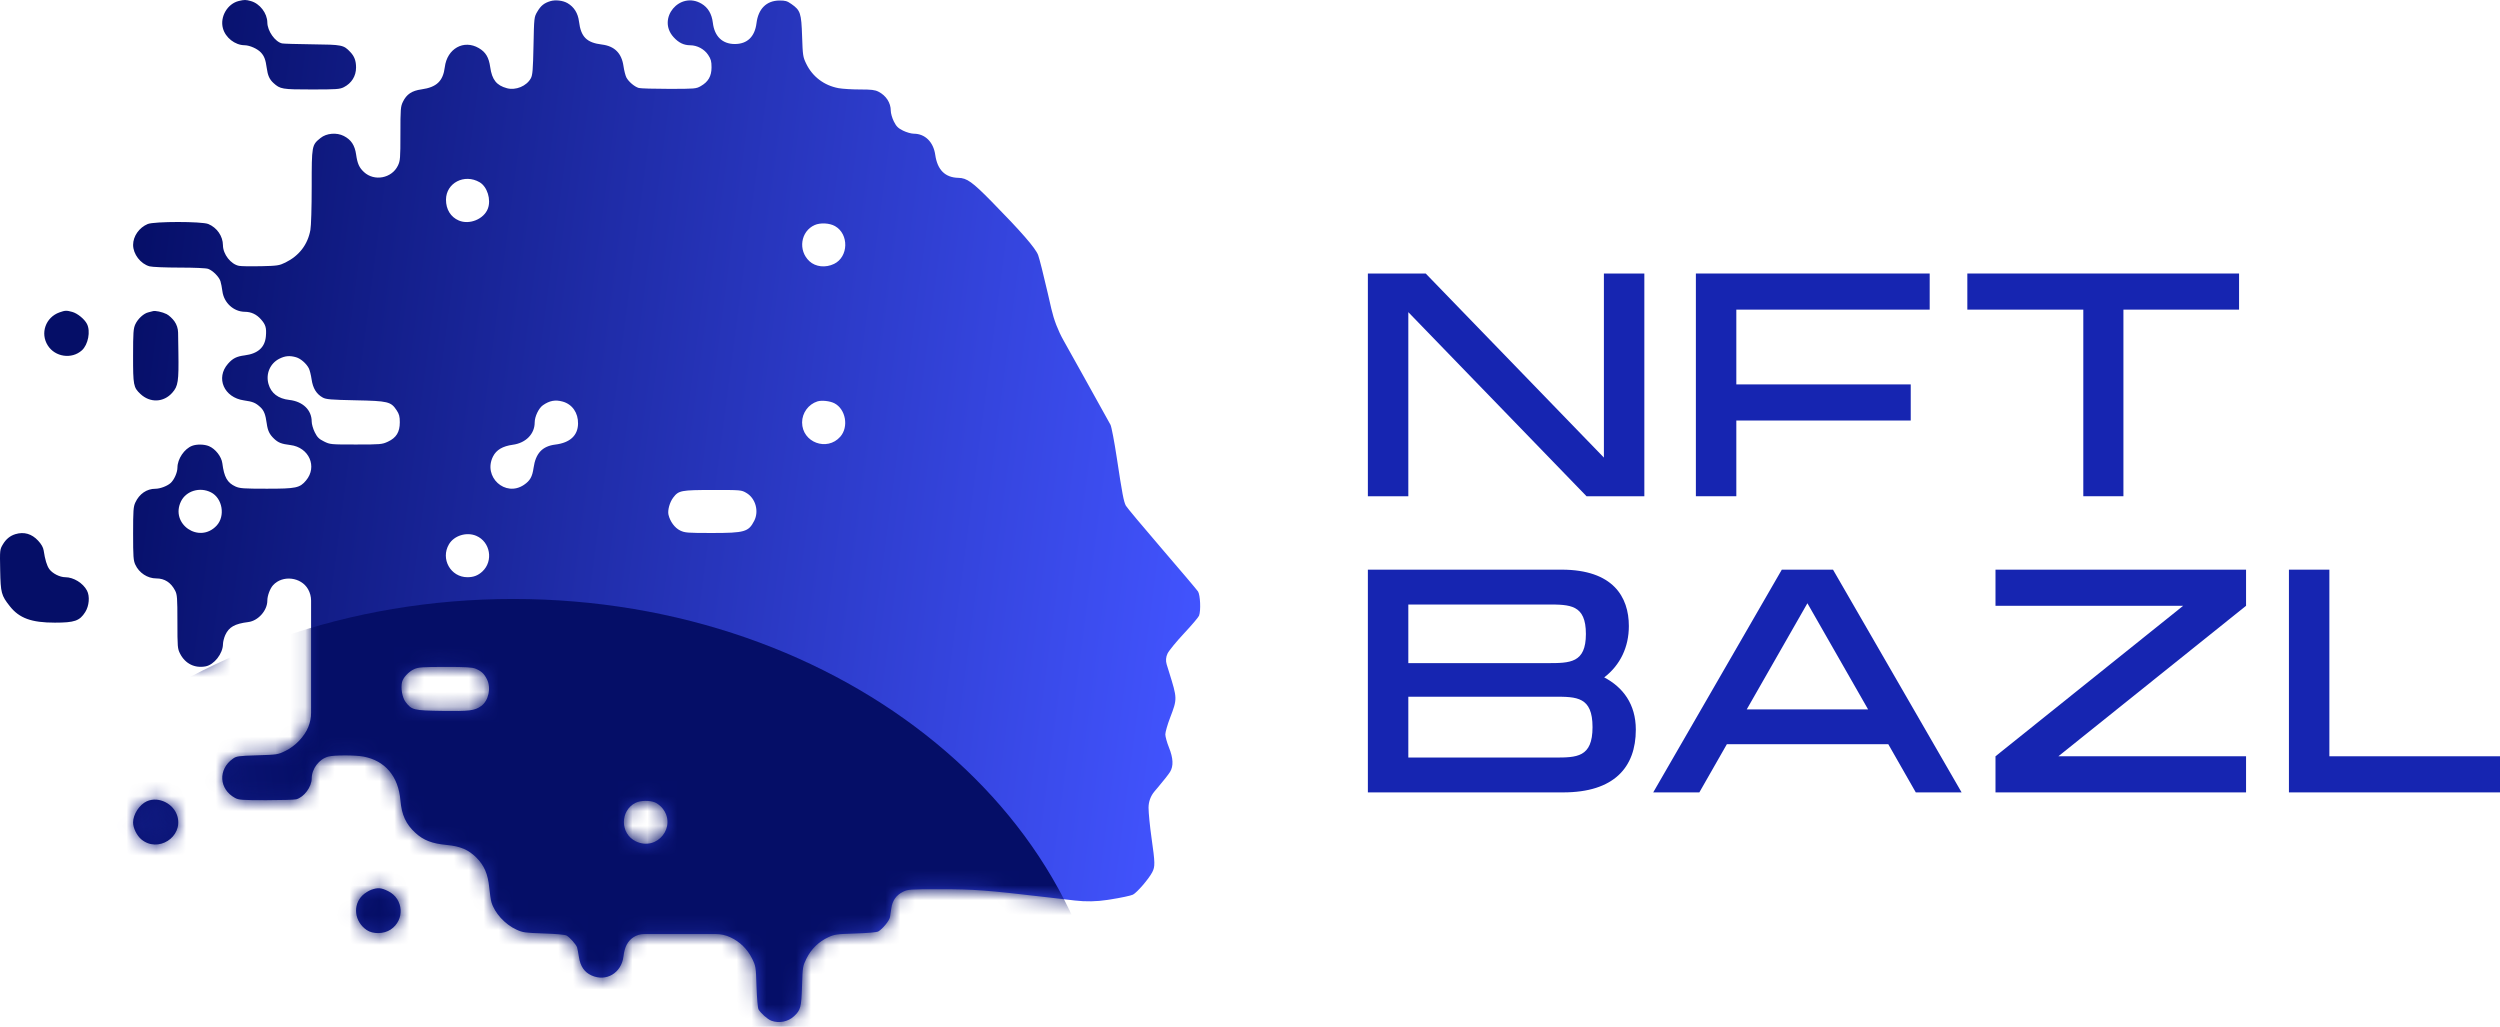
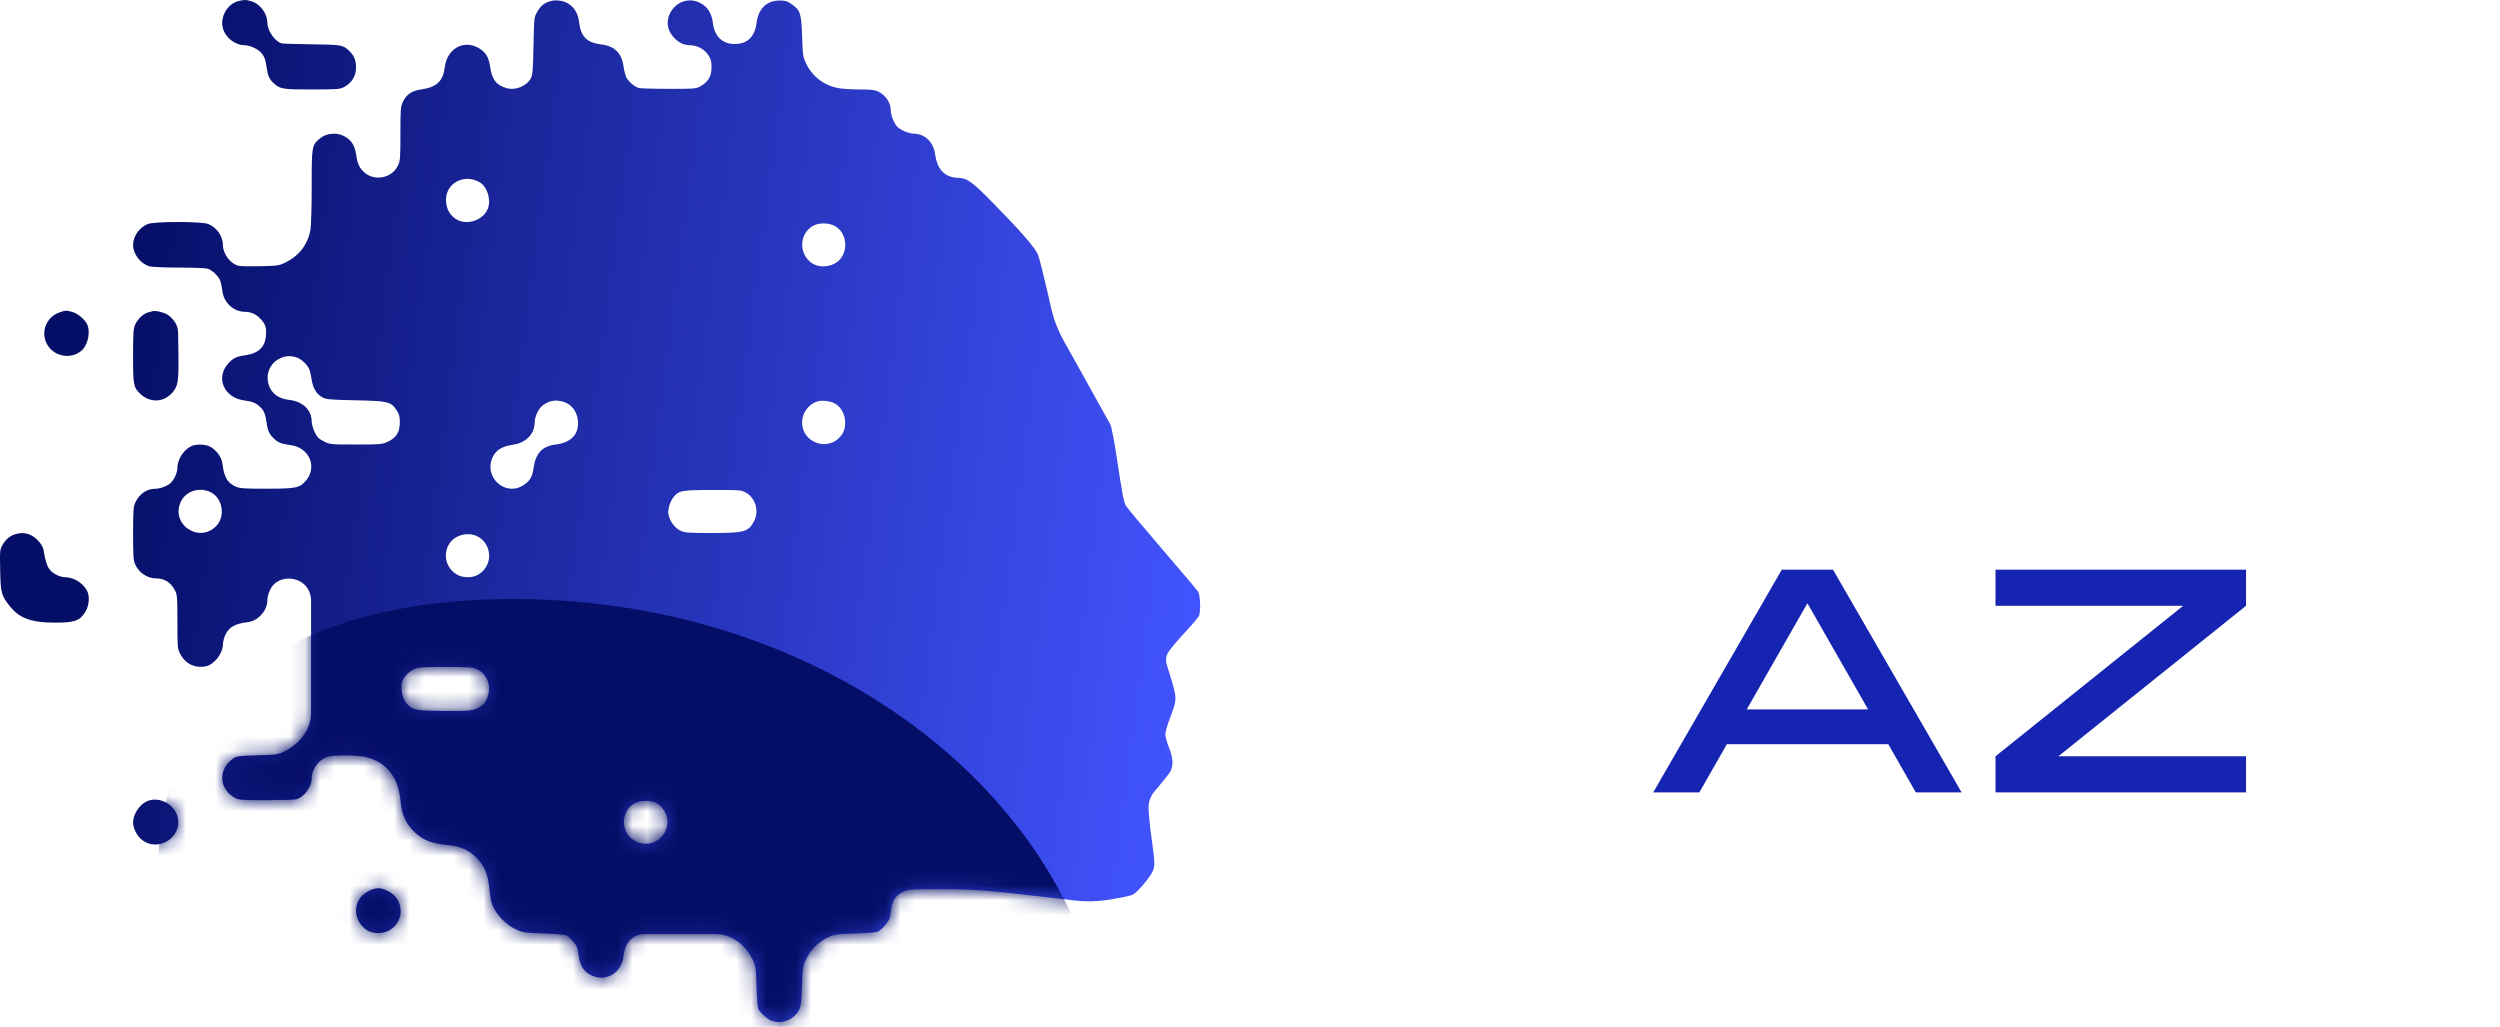
<svg xmlns="http://www.w3.org/2000/svg" width="168" height="69" viewBox="0 0 168 69" fill="none">
  <path fill-rule="evenodd" clip-rule="evenodd" d="M16.052 0.065C15.287 0.246 14.771 1.127 14.979 1.897C15.15 2.531 15.787 3.032 16.434 3.04C16.782 3.044 17.302 3.276 17.536 3.531C17.76 3.774 17.849 4.013 17.924 4.566C17.992 5.072 18.111 5.337 18.38 5.581C18.831 5.99 18.961 6.012 20.945 6.012C22.611 6.012 22.836 5.996 23.104 5.86C23.629 5.593 23.927 5.113 23.927 4.535C23.927 4.084 23.816 3.786 23.539 3.495C23.088 3.019 23.002 3.002 20.986 2.978C19.967 2.966 19.054 2.939 18.958 2.918C18.488 2.814 17.972 2.085 17.965 1.513C17.957 0.885 17.459 0.238 16.854 0.071C16.518 -0.022 16.424 -0.023 16.052 0.065ZM36.988 0.076C36.567 0.202 36.346 0.379 36.109 0.782C35.892 1.15 35.891 1.161 35.851 3.08C35.817 4.707 35.789 5.048 35.671 5.263C35.383 5.788 34.659 6.088 34.065 5.928C33.368 5.741 33.062 5.356 32.943 4.514C32.849 3.852 32.64 3.502 32.175 3.231C31.164 2.64 30.045 3.267 29.891 4.511C29.774 5.451 29.343 5.862 28.323 6.006C27.676 6.097 27.322 6.333 27.077 6.839C26.92 7.161 26.908 7.323 26.908 8.985C26.908 10.652 26.895 10.807 26.737 11.134C26.325 11.983 25.155 12.205 24.463 11.566C24.14 11.267 24.019 10.999 23.932 10.39C23.843 9.76 23.596 9.387 23.102 9.136C22.618 8.89 21.941 8.949 21.54 9.273C20.95 9.749 20.946 9.77 20.946 12.524C20.946 13.947 20.909 15.181 20.858 15.457C20.677 16.442 20.101 17.19 19.176 17.644C18.763 17.846 18.642 17.864 17.534 17.89C16.876 17.905 16.216 17.894 16.066 17.866C15.515 17.763 14.985 17.086 14.982 16.479C14.978 15.871 14.582 15.297 13.998 15.054C13.564 14.873 10.361 14.873 9.927 15.054C9.351 15.294 8.945 15.874 8.945 16.456C8.945 17.079 9.444 17.73 10.051 17.898C10.216 17.944 11.119 17.982 12.058 17.982C13.064 17.982 13.858 18.017 13.991 18.068C14.309 18.187 14.724 18.607 14.815 18.9C14.857 19.036 14.916 19.336 14.945 19.567C15.044 20.346 15.701 20.949 16.457 20.953C16.885 20.956 17.24 21.123 17.542 21.466C17.853 21.82 17.915 22.032 17.868 22.593C17.806 23.342 17.335 23.766 16.441 23.881C15.901 23.95 15.642 24.08 15.321 24.444C14.479 25.401 15.053 26.716 16.394 26.906C16.993 26.99 17.18 27.068 17.5 27.365C17.74 27.588 17.842 27.852 17.926 28.465C17.991 28.943 18.113 29.195 18.421 29.485C18.701 29.75 18.919 29.834 19.512 29.907C20.769 30.061 21.345 31.365 20.564 32.29C20.141 32.791 19.902 32.841 17.924 32.841C16.371 32.841 16.111 32.823 15.823 32.692C15.275 32.444 15.059 32.061 14.941 31.131C14.884 30.684 14.475 30.162 14.04 29.98C13.728 29.851 13.226 29.84 12.914 29.958C12.388 30.156 11.927 30.838 11.924 31.422C11.922 31.754 11.706 32.242 11.464 32.46C11.238 32.664 10.757 32.845 10.439 32.845C9.863 32.845 9.363 33.188 9.094 33.769C8.963 34.05 8.945 34.306 8.945 35.857C8.945 37.406 8.963 37.664 9.093 37.946C9.35 38.501 9.913 38.87 10.504 38.87C11.062 38.87 11.489 39.147 11.769 39.69C11.906 39.957 11.922 40.177 11.922 41.782C11.922 43.484 11.931 43.594 12.103 43.929C12.447 44.6 13.084 44.917 13.812 44.781C14.389 44.673 14.976 43.925 14.984 43.288C14.986 43.134 15.054 42.86 15.136 42.679C15.384 42.136 15.772 41.916 16.685 41.802C17.348 41.719 17.965 41.025 17.965 40.361C17.965 40.034 18.143 39.555 18.35 39.326C18.985 38.627 20.236 38.772 20.704 39.599C20.836 39.832 20.905 40.095 20.905 40.363V44.172V47.892C20.905 48.221 20.842 48.547 20.718 48.852C20.458 49.494 19.852 50.131 19.194 50.454C18.673 50.71 18.637 50.715 17.287 50.757C16.019 50.797 15.89 50.814 15.652 50.984C14.638 51.704 14.712 53.033 15.797 53.623C16.041 53.756 16.271 53.772 17.884 53.772C18.881 53.772 19.794 53.745 19.912 53.712C20.437 53.566 20.944 52.878 20.947 52.309C20.951 51.661 21.44 51.014 22.056 50.844C22.441 50.737 23.857 50.736 24.419 50.841C25.879 51.115 26.77 52.167 26.908 53.781C26.993 54.769 27.279 55.388 27.917 55.97C28.468 56.472 29.031 56.689 30.029 56.783C30.939 56.869 31.483 57.102 32.017 57.635C32.535 58.151 32.788 58.74 32.875 59.627C32.914 60.03 32.981 60.48 33.025 60.628C33.241 61.359 33.931 62.115 34.709 62.472C35.127 62.665 35.281 62.687 36.535 62.728C37.362 62.755 37.973 62.811 38.075 62.869C38.293 62.992 38.724 63.479 38.781 63.669C38.806 63.749 38.862 64.044 38.906 64.325C39.003 64.94 39.274 65.334 39.749 65.549C40.74 65.998 41.766 65.384 41.899 64.263C41.973 63.635 42.179 63.238 42.565 62.984C42.776 62.844 43.024 62.77 43.277 62.77H45.755H48.116C48.448 62.77 48.777 62.843 49.078 62.984C49.718 63.283 50.224 63.777 50.534 64.405C50.79 64.924 50.796 64.962 50.839 66.302C50.864 67.088 50.921 67.739 50.974 67.831C51.118 68.086 51.581 68.496 51.829 68.59C52.346 68.784 52.965 68.662 53.361 68.288C53.805 67.87 53.851 67.695 53.896 66.263C53.937 64.967 53.944 64.923 54.2 64.405C54.511 63.776 55.018 63.282 55.656 62.985C56.078 62.79 56.221 62.77 57.483 62.73C58.311 62.705 58.919 62.65 59.021 62.593C59.306 62.431 59.76 61.877 59.806 61.634C59.83 61.508 59.872 61.235 59.899 61.029C59.965 60.53 60.225 60.159 60.663 59.938C61.009 59.764 61.103 59.757 63.167 59.757C65.503 59.757 66.249 59.814 70.564 60.319L72.237 60.515C72.964 60.6 73.698 60.586 74.421 60.474L74.611 60.444C75.315 60.334 76 60.188 76.134 60.12C76.41 59.977 77.199 59.062 77.43 58.616C77.629 58.233 77.624 58.001 77.382 56.304C77.272 55.531 77.182 54.618 77.182 54.276C77.182 53.874 77.325 53.485 77.585 53.178L77.822 52.899C78.174 52.484 78.537 52.022 78.627 51.874C78.868 51.481 78.844 50.951 78.552 50.225C78.419 49.894 78.31 49.499 78.31 49.349C78.31 49.198 78.452 48.702 78.625 48.247C79.122 46.946 79.122 46.961 78.55 45.127L78.402 44.651C78.327 44.409 78.346 44.148 78.457 43.921C78.551 43.726 79.051 43.116 79.567 42.564C80.082 42.013 80.537 41.477 80.576 41.375C80.706 41.034 80.66 39.976 80.505 39.745C80.428 39.63 79.331 38.334 78.068 36.865C76.805 35.397 75.721 34.099 75.658 33.982C75.514 33.712 75.417 33.2 75.047 30.756C74.883 29.674 74.693 28.68 74.626 28.547C74.558 28.414 73.695 26.858 72.706 25.089L71.468 22.873C71.097 22.21 70.822 21.497 70.652 20.757L70.411 19.707C70.137 18.515 69.845 17.359 69.762 17.138C69.589 16.676 68.614 15.555 66.639 13.546C65.342 12.226 64.972 11.962 64.407 11.951C63.513 11.934 62.992 11.416 62.848 10.402C62.726 9.542 62.161 8.985 61.41 8.985C61.239 8.985 60.914 8.892 60.686 8.779C60.349 8.611 60.234 8.497 60.066 8.161C59.952 7.933 59.86 7.61 59.86 7.438C59.86 6.91 59.545 6.423 59.037 6.164C58.794 6.04 58.562 6.012 57.783 6.012C57.258 6.012 56.614 5.973 56.353 5.925C55.382 5.746 54.599 5.154 54.177 4.28C53.958 3.829 53.944 3.729 53.901 2.437C53.85 0.879 53.789 0.695 53.183 0.27C52.891 0.065 52.768 0.03 52.365 0.035C51.503 0.047 50.956 0.593 50.836 1.561C50.722 2.471 50.21 2.961 49.375 2.958C48.542 2.956 48.011 2.44 47.904 1.533C47.833 0.932 47.576 0.501 47.135 0.243C45.674 -0.611 44.13 1.245 45.262 2.494C45.603 2.871 45.946 3.039 46.382 3.042C46.853 3.044 47.33 3.301 47.588 3.69C47.775 3.972 47.815 4.119 47.815 4.526C47.815 5.118 47.597 5.498 47.091 5.787C46.78 5.965 46.7 5.972 44.955 5.972C43.958 5.972 43.045 5.945 42.927 5.912C42.645 5.833 42.24 5.489 42.092 5.204C42.028 5.079 41.941 4.737 41.899 4.445C41.775 3.575 41.298 3.097 40.448 2.993C39.422 2.867 39.038 2.481 38.909 1.449C38.839 0.886 38.58 0.47 38.138 0.212C37.832 0.033 37.329 -0.026 36.988 0.076ZM32.231 12.247C32.744 12.546 33.015 13.413 32.784 14.021C32.515 14.727 31.546 15.123 30.833 14.819C30.286 14.586 29.968 14.07 29.971 13.418C29.975 12.292 31.21 11.652 32.231 12.247ZM56.112 15.194C57.062 15.73 57.024 17.263 56.049 17.734C55.476 18.01 54.806 17.938 54.394 17.555C53.614 16.832 53.8 15.544 54.744 15.124C55.126 14.954 55.743 14.985 56.112 15.194ZM3.997 20.992C3.066 21.323 2.688 22.394 3.212 23.217C3.706 23.995 4.825 24.154 5.502 23.543C5.924 23.163 6.098 22.256 5.843 21.766C5.674 21.439 5.205 21.057 4.854 20.96C4.469 20.853 4.379 20.857 3.997 20.992ZM10.27 20.911C10.226 20.928 10.093 20.962 9.974 20.988C9.662 21.056 9.263 21.422 9.092 21.795C8.963 22.078 8.944 22.347 8.943 23.91C8.941 25.889 8.968 26.033 9.435 26.473C10.084 27.085 10.997 27.05 11.578 26.39C11.97 25.944 12.017 25.64 11.988 23.684L11.968 22.35C11.964 22.078 11.878 21.813 11.721 21.591C11.588 21.404 11.352 21.186 11.197 21.108C10.91 20.963 10.416 20.858 10.27 20.911ZM19.893 24.006C20.202 24.094 20.581 24.421 20.751 24.746C20.813 24.865 20.898 25.202 20.94 25.495C21.025 26.091 21.268 26.486 21.695 26.719C21.913 26.838 22.248 26.866 23.886 26.9C26.084 26.945 26.269 26.99 26.653 27.569C26.826 27.83 26.867 27.986 26.867 28.38C26.866 29.037 26.632 29.419 26.069 29.68C25.678 29.862 25.58 29.871 23.922 29.871C22.22 29.872 22.178 29.868 21.772 29.666C21.434 29.499 21.32 29.385 21.152 29.048C21.038 28.821 20.946 28.497 20.946 28.327C20.946 27.552 20.349 26.977 19.439 26.875C18.695 26.791 18.216 26.424 18.042 25.803C17.848 25.114 18.155 24.41 18.784 24.1C19.166 23.911 19.471 23.885 19.893 24.006ZM37.807 26.985C38.458 27.165 38.859 27.742 38.845 28.477C38.829 29.27 38.3 29.754 37.318 29.875C36.444 29.983 35.995 30.463 35.856 31.439C35.771 32.038 35.622 32.302 35.21 32.582C33.956 33.432 32.44 32.04 33.132 30.672C33.355 30.231 33.78 29.98 34.464 29.887C35.339 29.767 35.931 29.162 35.931 28.386C35.931 27.994 36.202 27.429 36.482 27.233C36.929 26.921 37.315 26.849 37.807 26.985ZM56.071 27.099C56.835 27.493 57.047 28.689 56.468 29.346C55.578 30.357 53.901 29.73 53.901 28.386C53.901 27.75 54.326 27.168 54.928 26.975C55.212 26.884 55.772 26.945 56.071 27.099ZM14.178 33.086C14.952 33.479 15.155 34.68 14.555 35.323C13.397 36.565 11.42 35.22 12.161 33.694C12.505 32.986 13.432 32.706 14.178 33.086ZM50.157 33.125C50.772 33.484 51.015 34.349 50.684 34.997C50.303 35.742 50.041 35.817 47.843 35.817C46.191 35.817 46.026 35.804 45.704 35.649C45.346 35.476 45.028 35.045 44.922 34.589C44.853 34.294 45.003 33.75 45.239 33.44C45.603 32.959 45.76 32.929 47.889 32.927C49.797 32.925 49.818 32.927 50.157 33.125ZM1.038 35.894C0.678 36.003 0.401 36.23 0.189 36.59C-0.012 36.933 -0.015 36.961 0.012 38.326C0.042 39.844 0.087 40.012 0.661 40.739C1.296 41.544 2.115 41.842 3.686 41.842C5.011 41.842 5.351 41.724 5.727 41.132C5.992 40.715 6.046 40.07 5.846 39.689C5.582 39.184 4.942 38.789 4.388 38.789C4.019 38.789 3.522 38.536 3.311 38.241C3.149 38.014 3.027 37.609 2.935 36.995C2.903 36.786 2.783 36.572 2.562 36.333C2.135 35.871 1.613 35.72 1.038 35.894ZM32.006 36.008C32.95 36.411 33.171 37.699 32.416 38.403C32.127 38.672 31.823 38.789 31.412 38.789C30.282 38.789 29.591 37.559 30.169 36.577C30.513 35.99 31.354 35.73 32.006 36.008ZM31.963 44.938C32.346 45.098 32.529 45.267 32.717 45.635C33.02 46.226 32.834 47.091 32.328 47.45C31.895 47.757 31.541 47.801 29.728 47.773C27.795 47.744 27.669 47.714 27.26 47.179C27.031 46.879 26.916 46.237 27.019 45.829C27.095 45.527 27.468 45.13 27.831 44.966C28.114 44.837 28.383 44.818 29.911 44.817C31.311 44.815 31.726 44.84 31.963 44.938ZM9.868 53.846C9.368 54.069 8.939 54.731 8.943 55.276C8.945 55.645 9.193 56.15 9.497 56.405C10.603 57.332 12.301 56.262 11.927 54.873C11.693 54.008 10.661 53.493 9.868 53.846ZM44.015 53.922C44.159 53.982 44.373 54.144 44.489 54.282C45.527 55.512 44.177 57.238 42.725 56.537C41.663 56.024 41.658 54.467 42.717 53.946C43.041 53.787 43.662 53.775 44.015 53.922ZM24.944 59.795C24.772 59.856 24.51 60.024 24.361 60.167C23.684 60.822 23.816 61.934 24.639 62.496C25.059 62.784 25.789 62.771 26.247 62.469C27.218 61.828 27.13 60.404 26.087 59.886C25.616 59.652 25.396 59.634 24.944 59.795Z" fill="url(#paint0_linear_1675_6337)" />
-   <path d="M107.782 30.75L95.807 18.38H91.921V33.347H94.639V20.977L106.614 33.347H110.5V18.38H107.782V30.75Z" fill="#1625B1" />
-   <path d="M129.675 18.38H113.963V33.347H116.681V28.259H128.401V25.832H116.681V20.807H129.675V18.38Z" fill="#1625B1" />
-   <path d="M150.465 18.38H132.205V20.807H139.998V33.347H142.694V20.807H150.465V18.38Z" fill="#1625B1" />
-   <path d="M107.803 45.52C108.886 44.69 109.459 43.476 109.459 42.071C109.459 40.112 108.398 38.281 104.937 38.281H91.921V53.249H105.043C108.462 53.249 109.927 51.567 109.927 49.033C109.927 47.309 109.056 46.18 107.803 45.52ZM103.981 40.623C105.51 40.623 106.572 40.623 106.572 42.603C106.572 44.562 105.51 44.562 103.981 44.562H94.639V40.623H103.981ZM94.639 50.907V46.819H104.448C105.956 46.819 107.018 46.819 107.018 48.863C107.018 50.907 105.956 50.907 104.448 50.907H94.639Z" fill="#1625B1" />
  <path d="M131.82 53.249L123.178 38.281H119.738L111.096 53.249H114.196L116.044 50.012H126.894L128.741 53.249H131.82ZM121.458 40.538L125.535 47.67H117.381L121.458 40.538Z" fill="#1625B1" />
  <path d="M134.097 38.281V40.709H146.709L134.097 50.822V53.249H150.935V50.822H138.322L150.935 40.709V38.281H134.097Z" fill="#1625B1" />
-   <path d="M156.534 38.281H153.816V53.249H168V50.822H156.534V38.281Z" fill="#1625B1" />
  <mask id="mask0_1675_6337" style="mask-type:alpha" maskUnits="userSpaceOnUse" x="0" y="0" width="81" height="69">
    <path fill-rule="evenodd" clip-rule="evenodd" d="M16.052 0.065C15.287 0.246 14.771 1.127 14.979 1.897C15.15 2.531 15.787 3.032 16.434 3.04C16.782 3.044 17.302 3.276 17.536 3.531C17.76 3.774 17.849 4.013 17.924 4.566C17.992 5.072 18.111 5.337 18.38 5.581C18.831 5.99 18.961 6.012 20.945 6.012C22.611 6.012 22.836 5.996 23.104 5.86C23.629 5.593 23.927 5.113 23.927 4.535C23.927 4.084 23.816 3.786 23.539 3.495C23.088 3.019 23.002 3.002 20.986 2.978C19.967 2.966 19.054 2.939 18.958 2.918C18.488 2.814 17.972 2.085 17.965 1.513C17.957 0.885 17.459 0.238 16.854 0.071C16.518 -0.022 16.424 -0.023 16.052 0.065ZM36.988 0.076C36.567 0.202 36.346 0.379 36.109 0.782C35.892 1.15 35.891 1.161 35.851 3.08C35.817 4.707 35.789 5.048 35.671 5.263C35.383 5.788 34.659 6.088 34.065 5.928C33.368 5.741 33.062 5.356 32.943 4.514C32.849 3.852 32.64 3.502 32.175 3.231C31.164 2.64 30.045 3.267 29.891 4.511C29.774 5.451 29.343 5.862 28.323 6.006C27.676 6.097 27.322 6.333 27.077 6.839C26.92 7.161 26.908 7.323 26.908 8.985C26.908 10.652 26.895 10.807 26.737 11.134C26.325 11.983 25.155 12.205 24.463 11.566C24.14 11.267 24.019 10.999 23.932 10.39C23.843 9.76 23.596 9.387 23.102 9.136C22.618 8.89 21.941 8.949 21.54 9.273C20.95 9.749 20.946 9.77 20.946 12.524C20.946 13.947 20.909 15.181 20.858 15.457C20.677 16.442 20.101 17.19 19.176 17.644C18.763 17.846 18.642 17.864 17.534 17.89C16.876 17.905 16.216 17.894 16.066 17.866C15.515 17.763 14.985 17.086 14.982 16.479C14.978 15.871 14.582 15.297 13.998 15.054C13.564 14.873 10.361 14.873 9.927 15.054C9.351 15.294 8.945 15.874 8.945 16.456C8.945 17.079 9.444 17.73 10.051 17.898C10.216 17.944 11.119 17.982 12.058 17.982C13.064 17.982 13.858 18.017 13.991 18.068C14.309 18.187 14.724 18.607 14.815 18.9C14.857 19.036 14.916 19.336 14.945 19.567C15.044 20.346 15.701 20.949 16.457 20.953C16.885 20.956 17.24 21.123 17.542 21.466C17.853 21.82 17.915 22.032 17.868 22.593C17.806 23.342 17.335 23.766 16.441 23.881C15.901 23.95 15.642 24.08 15.321 24.444C14.479 25.401 15.053 26.716 16.394 26.906C16.993 26.99 17.18 27.068 17.5 27.365C17.74 27.588 17.842 27.852 17.926 28.465C17.991 28.943 18.113 29.195 18.421 29.485C18.701 29.75 18.919 29.834 19.512 29.907C20.769 30.061 21.345 31.365 20.564 32.29C20.141 32.791 19.902 32.841 17.924 32.841C16.371 32.841 16.111 32.823 15.823 32.692C15.275 32.444 15.059 32.061 14.941 31.131C14.884 30.684 14.475 30.162 14.04 29.98C13.728 29.851 13.226 29.84 12.914 29.958C12.388 30.156 11.927 30.838 11.924 31.422C11.922 31.754 11.706 32.242 11.464 32.46C11.238 32.664 10.757 32.845 10.439 32.845C9.863 32.845 9.363 33.188 9.094 33.769C8.963 34.05 8.945 34.306 8.945 35.857C8.945 37.406 8.963 37.664 9.093 37.946C9.35 38.501 9.913 38.87 10.504 38.87C11.062 38.87 11.489 39.147 11.769 39.69C11.906 39.957 11.922 40.177 11.922 41.782C11.922 43.484 11.931 43.594 12.103 43.929C12.447 44.6 13.084 44.917 13.812 44.781C14.389 44.673 14.976 43.925 14.984 43.288C14.986 43.134 15.054 42.86 15.136 42.679C15.384 42.136 15.772 41.916 16.685 41.802C17.348 41.719 17.965 41.025 17.965 40.361C17.965 40.034 18.143 39.555 18.35 39.326C18.985 38.627 20.236 38.772 20.704 39.599C20.836 39.832 20.905 40.095 20.905 40.363V44.172V47.892C20.905 48.221 20.842 48.547 20.718 48.852C20.458 49.494 19.852 50.131 19.194 50.454C18.673 50.71 18.637 50.715 17.287 50.757C16.019 50.797 15.89 50.814 15.652 50.984C14.638 51.704 14.712 53.033 15.797 53.623C16.041 53.756 16.271 53.772 17.884 53.772C18.881 53.772 19.794 53.745 19.912 53.712C20.437 53.566 20.944 52.878 20.947 52.309C20.951 51.661 21.44 51.014 22.056 50.844C22.441 50.737 23.857 50.736 24.419 50.841C25.879 51.115 26.77 52.167 26.908 53.781C26.993 54.769 27.279 55.388 27.917 55.97C28.468 56.472 29.031 56.689 30.029 56.783C30.939 56.869 31.483 57.102 32.017 57.635C32.535 58.151 32.788 58.74 32.875 59.627C32.914 60.03 32.981 60.48 33.025 60.628C33.241 61.359 33.931 62.115 34.709 62.472C35.127 62.665 35.281 62.687 36.536 62.728C37.362 62.755 37.973 62.811 38.075 62.869C38.293 62.992 38.724 63.479 38.781 63.669C38.806 63.749 38.862 64.044 38.906 64.325C39.003 64.94 39.274 65.334 39.749 65.549C40.74 65.998 41.766 65.384 41.899 64.263C41.973 63.635 42.179 63.238 42.565 62.984C42.776 62.844 43.024 62.77 43.277 62.77H45.755H48.116C48.448 62.77 48.777 62.843 49.078 62.984C49.718 63.283 50.224 63.777 50.534 64.405C50.79 64.924 50.796 64.962 50.839 66.302C50.864 67.088 50.922 67.739 50.974 67.831C51.118 68.086 51.581 68.496 51.829 68.59C52.346 68.784 52.965 68.662 53.361 68.288C53.805 67.87 53.851 67.695 53.896 66.263C53.937 64.967 53.944 64.923 54.2 64.405C54.511 63.776 55.018 63.282 55.656 62.985C56.078 62.79 56.221 62.77 57.483 62.73C58.311 62.705 58.919 62.65 59.021 62.593C59.306 62.431 59.76 61.877 59.806 61.634C59.83 61.508 59.872 61.235 59.899 61.029C59.965 60.53 60.225 60.159 60.663 59.938C61.009 59.764 61.103 59.757 63.167 59.757C65.503 59.757 66.249 59.814 70.564 60.319L72.237 60.515C72.964 60.6 73.698 60.586 74.421 60.474L74.611 60.444C75.315 60.334 76 60.188 76.134 60.12C76.41 59.977 77.199 59.062 77.43 58.616C77.629 58.233 77.624 58 77.382 56.304C77.272 55.531 77.182 54.618 77.182 54.276C77.182 53.874 77.325 53.485 77.585 53.178L77.822 52.899C78.174 52.484 78.537 52.022 78.627 51.874C78.868 51.481 78.844 50.951 78.552 50.225C78.419 49.894 78.31 49.499 78.31 49.349C78.31 49.198 78.452 48.702 78.625 48.247C79.122 46.946 79.122 46.961 78.55 45.127L78.402 44.651C78.327 44.409 78.346 44.148 78.457 43.921C78.551 43.726 79.051 43.116 79.567 42.564C80.083 42.013 80.537 41.477 80.576 41.375C80.706 41.034 80.66 39.976 80.505 39.745C80.428 39.63 79.331 38.334 78.068 36.865C76.805 35.397 75.721 34.099 75.658 33.982C75.514 33.712 75.417 33.2 75.047 30.756C74.883 29.674 74.693 28.68 74.626 28.547C74.558 28.414 73.695 26.858 72.706 25.089L71.468 22.873C71.097 22.21 70.822 21.497 70.652 20.757L70.411 19.707C70.137 18.515 69.845 17.359 69.762 17.138C69.589 16.676 68.614 15.555 66.639 13.546C65.342 12.226 64.972 11.962 64.407 11.951C63.513 11.934 62.992 11.416 62.848 10.402C62.726 9.542 62.161 8.985 61.41 8.985C61.239 8.985 60.914 8.892 60.686 8.779C60.349 8.611 60.234 8.497 60.066 8.161C59.952 7.933 59.86 7.61 59.86 7.438C59.86 6.91 59.545 6.423 59.037 6.164C58.794 6.04 58.562 6.012 57.783 6.012C57.258 6.012 56.614 5.973 56.353 5.925C55.382 5.746 54.599 5.154 54.177 4.28C53.958 3.829 53.944 3.729 53.901 2.437C53.85 0.879 53.789 0.695 53.183 0.27C52.891 0.065 52.768 0.03 52.365 0.035C51.503 0.047 50.956 0.593 50.836 1.561C50.722 2.471 50.21 2.961 49.375 2.958C48.542 2.956 48.011 2.44 47.904 1.533C47.833 0.932 47.576 0.501 47.135 0.243C45.674 -0.611 44.13 1.245 45.262 2.494C45.603 2.871 45.946 3.039 46.382 3.042C46.853 3.044 47.33 3.301 47.588 3.69C47.775 3.972 47.815 4.119 47.815 4.526C47.815 5.118 47.597 5.498 47.091 5.787C46.78 5.965 46.7 5.972 44.955 5.972C43.958 5.972 43.045 5.945 42.927 5.912C42.645 5.833 42.24 5.489 42.092 5.204C42.028 5.079 41.941 4.737 41.899 4.445C41.775 3.575 41.298 3.097 40.448 2.993C39.422 2.867 39.038 2.481 38.909 1.449C38.839 0.886 38.58 0.47 38.138 0.212C37.833 0.033 37.329 -0.026 36.988 0.076ZM32.231 12.247C32.744 12.546 33.015 13.413 32.784 14.021C32.515 14.727 31.546 15.123 30.833 14.819C30.286 14.586 29.968 14.07 29.971 13.418C29.975 12.292 31.21 11.652 32.231 12.247ZM56.112 15.194C57.062 15.73 57.024 17.263 56.049 17.734C55.476 18.01 54.806 17.938 54.394 17.555C53.614 16.832 53.8 15.544 54.744 15.124C55.126 14.954 55.743 14.985 56.112 15.194ZM3.997 20.992C3.066 21.323 2.688 22.394 3.212 23.217C3.706 23.995 4.825 24.154 5.502 23.543C5.924 23.163 6.098 22.256 5.843 21.766C5.674 21.439 5.205 21.057 4.854 20.96C4.469 20.853 4.379 20.857 3.997 20.992ZM10.27 20.911C10.226 20.928 10.093 20.962 9.974 20.988C9.662 21.056 9.263 21.422 9.092 21.795C8.963 22.078 8.944 22.347 8.943 23.91C8.941 25.889 8.968 26.033 9.435 26.473C10.084 27.085 10.997 27.05 11.578 26.39C11.97 25.944 12.017 25.64 11.988 23.684L11.968 22.35C11.964 22.078 11.878 21.813 11.721 21.591C11.588 21.404 11.352 21.186 11.197 21.108C10.91 20.963 10.416 20.858 10.27 20.911ZM19.893 24.006C20.202 24.094 20.581 24.421 20.751 24.746C20.813 24.865 20.898 25.202 20.94 25.495C21.025 26.091 21.268 26.486 21.695 26.719C21.913 26.838 22.248 26.866 23.886 26.9C26.084 26.945 26.269 26.99 26.653 27.569C26.826 27.83 26.867 27.986 26.867 28.38C26.866 29.037 26.632 29.419 26.069 29.68C25.678 29.862 25.58 29.871 23.922 29.871C22.22 29.872 22.178 29.868 21.772 29.666C21.434 29.499 21.32 29.385 21.152 29.048C21.038 28.821 20.946 28.497 20.946 28.327C20.946 27.552 20.349 26.977 19.439 26.875C18.695 26.791 18.216 26.424 18.042 25.803C17.848 25.114 18.155 24.41 18.784 24.1C19.166 23.911 19.471 23.885 19.893 24.006ZM37.807 26.985C38.458 27.165 38.859 27.742 38.845 28.477C38.829 29.27 38.3 29.754 37.318 29.875C36.444 29.983 35.995 30.463 35.856 31.439C35.771 32.038 35.622 32.302 35.21 32.582C33.956 33.432 32.44 32.04 33.132 30.672C33.355 30.231 33.78 29.98 34.464 29.887C35.339 29.767 35.931 29.162 35.931 28.386C35.931 27.994 36.202 27.429 36.482 27.233C36.929 26.921 37.315 26.849 37.807 26.985ZM56.071 27.099C56.835 27.493 57.047 28.689 56.468 29.346C55.578 30.357 53.901 29.73 53.901 28.386C53.901 27.75 54.326 27.168 54.928 26.975C55.212 26.884 55.772 26.945 56.071 27.099ZM14.178 33.086C14.952 33.479 15.155 34.68 14.555 35.323C13.397 36.565 11.42 35.22 12.161 33.694C12.505 32.986 13.432 32.706 14.178 33.086ZM50.157 33.125C50.772 33.484 51.015 34.349 50.684 34.997C50.303 35.742 50.041 35.817 47.843 35.817C46.191 35.817 46.026 35.804 45.704 35.649C45.346 35.476 45.028 35.045 44.922 34.589C44.853 34.294 45.003 33.75 45.239 33.44C45.603 32.959 45.76 32.929 47.889 32.927C49.797 32.925 49.818 32.927 50.157 33.125ZM1.038 35.894C0.678 36.003 0.401 36.23 0.189 36.59C-0.012 36.933 -0.015 36.961 0.012 38.326C0.042 39.844 0.087 40.012 0.661 40.739C1.296 41.544 2.115 41.842 3.686 41.842C5.011 41.842 5.351 41.724 5.727 41.132C5.992 40.715 6.046 40.07 5.846 39.689C5.582 39.184 4.942 38.789 4.388 38.789C4.019 38.789 3.522 38.536 3.311 38.241C3.149 38.014 3.027 37.609 2.935 36.995C2.903 36.786 2.783 36.572 2.562 36.333C2.135 35.871 1.613 35.72 1.038 35.894ZM32.006 36.008C32.95 36.411 33.171 37.699 32.416 38.403C32.127 38.672 31.823 38.789 31.412 38.789C30.282 38.789 29.591 37.559 30.169 36.577C30.513 35.99 31.354 35.73 32.006 36.008ZM31.963 44.938C32.346 45.098 32.529 45.267 32.717 45.635C33.02 46.226 32.834 47.091 32.328 47.45C31.895 47.757 31.541 47.801 29.728 47.773C27.795 47.744 27.669 47.714 27.26 47.179C27.031 46.879 26.916 46.237 27.019 45.829C27.095 45.527 27.468 45.13 27.831 44.966C28.114 44.837 28.383 44.818 29.911 44.817C31.311 44.815 31.726 44.84 31.963 44.938ZM9.868 53.846C9.368 54.068 8.939 54.731 8.943 55.276C8.945 55.645 9.193 56.15 9.497 56.405C10.603 57.332 12.301 56.262 11.927 54.873C11.693 54.008 10.661 53.493 9.868 53.846ZM44.015 53.922C44.159 53.982 44.373 54.144 44.489 54.282C45.527 55.512 44.177 57.238 42.725 56.537C41.663 56.024 41.658 54.467 42.717 53.946C43.041 53.786 43.662 53.775 44.015 53.922ZM24.944 59.795C24.772 59.856 24.51 60.024 24.361 60.167C23.684 60.822 23.816 61.934 24.639 62.496C25.059 62.784 25.789 62.771 26.247 62.469C27.218 61.828 27.13 60.404 26.087 59.886C25.616 59.652 25.396 59.634 24.944 59.795Z" fill="url(#paint1_linear_1675_6337)" />
  </mask>
  <g mask="url(#mask0_1675_6337)">
-     <path d="M34.49 106.388C12.301 106.388 -5.686 91.583 -5.686 73.32C-5.686 55.056 12.301 40.251 34.49 40.251C56.678 40.251 74.666 55.056 74.666 73.32C74.666 91.583 56.678 106.388 34.49 106.388Z" fill="url(#paint2_linear_1675_6337)" />
+     <path d="M34.49 106.388C-5.686 55.056 12.301 40.251 34.49 40.251C56.678 40.251 74.666 55.056 74.666 73.32C74.666 91.583 56.678 106.388 34.49 106.388Z" fill="url(#paint2_linear_1675_6337)" />
  </g>
  <defs>
    <linearGradient id="paint0_linear_1675_6337" x1="80.652" y1="44.516" x2="6.163" y2="34.773" gradientUnits="userSpaceOnUse">
      <stop stop-color="#4254FF" />
      <stop offset="1" stop-color="#050E67" />
    </linearGradient>
    <linearGradient id="paint1_linear_1675_6337" x1="80.652" y1="44.516" x2="6.163" y2="34.773" gradientUnits="userSpaceOnUse">
      <stop stop-color="#4254FF" />
      <stop offset="1" stop-color="#050E67" />
    </linearGradient>
    <linearGradient id="paint2_linear_1675_6337" x1="-45.863" y1="116.186" x2="28.262" y2="106.156" gradientUnits="userSpaceOnUse">
      <stop stop-color="#4254FF" />
      <stop offset="1" stop-color="#050E67" />
    </linearGradient>
  </defs>
</svg>